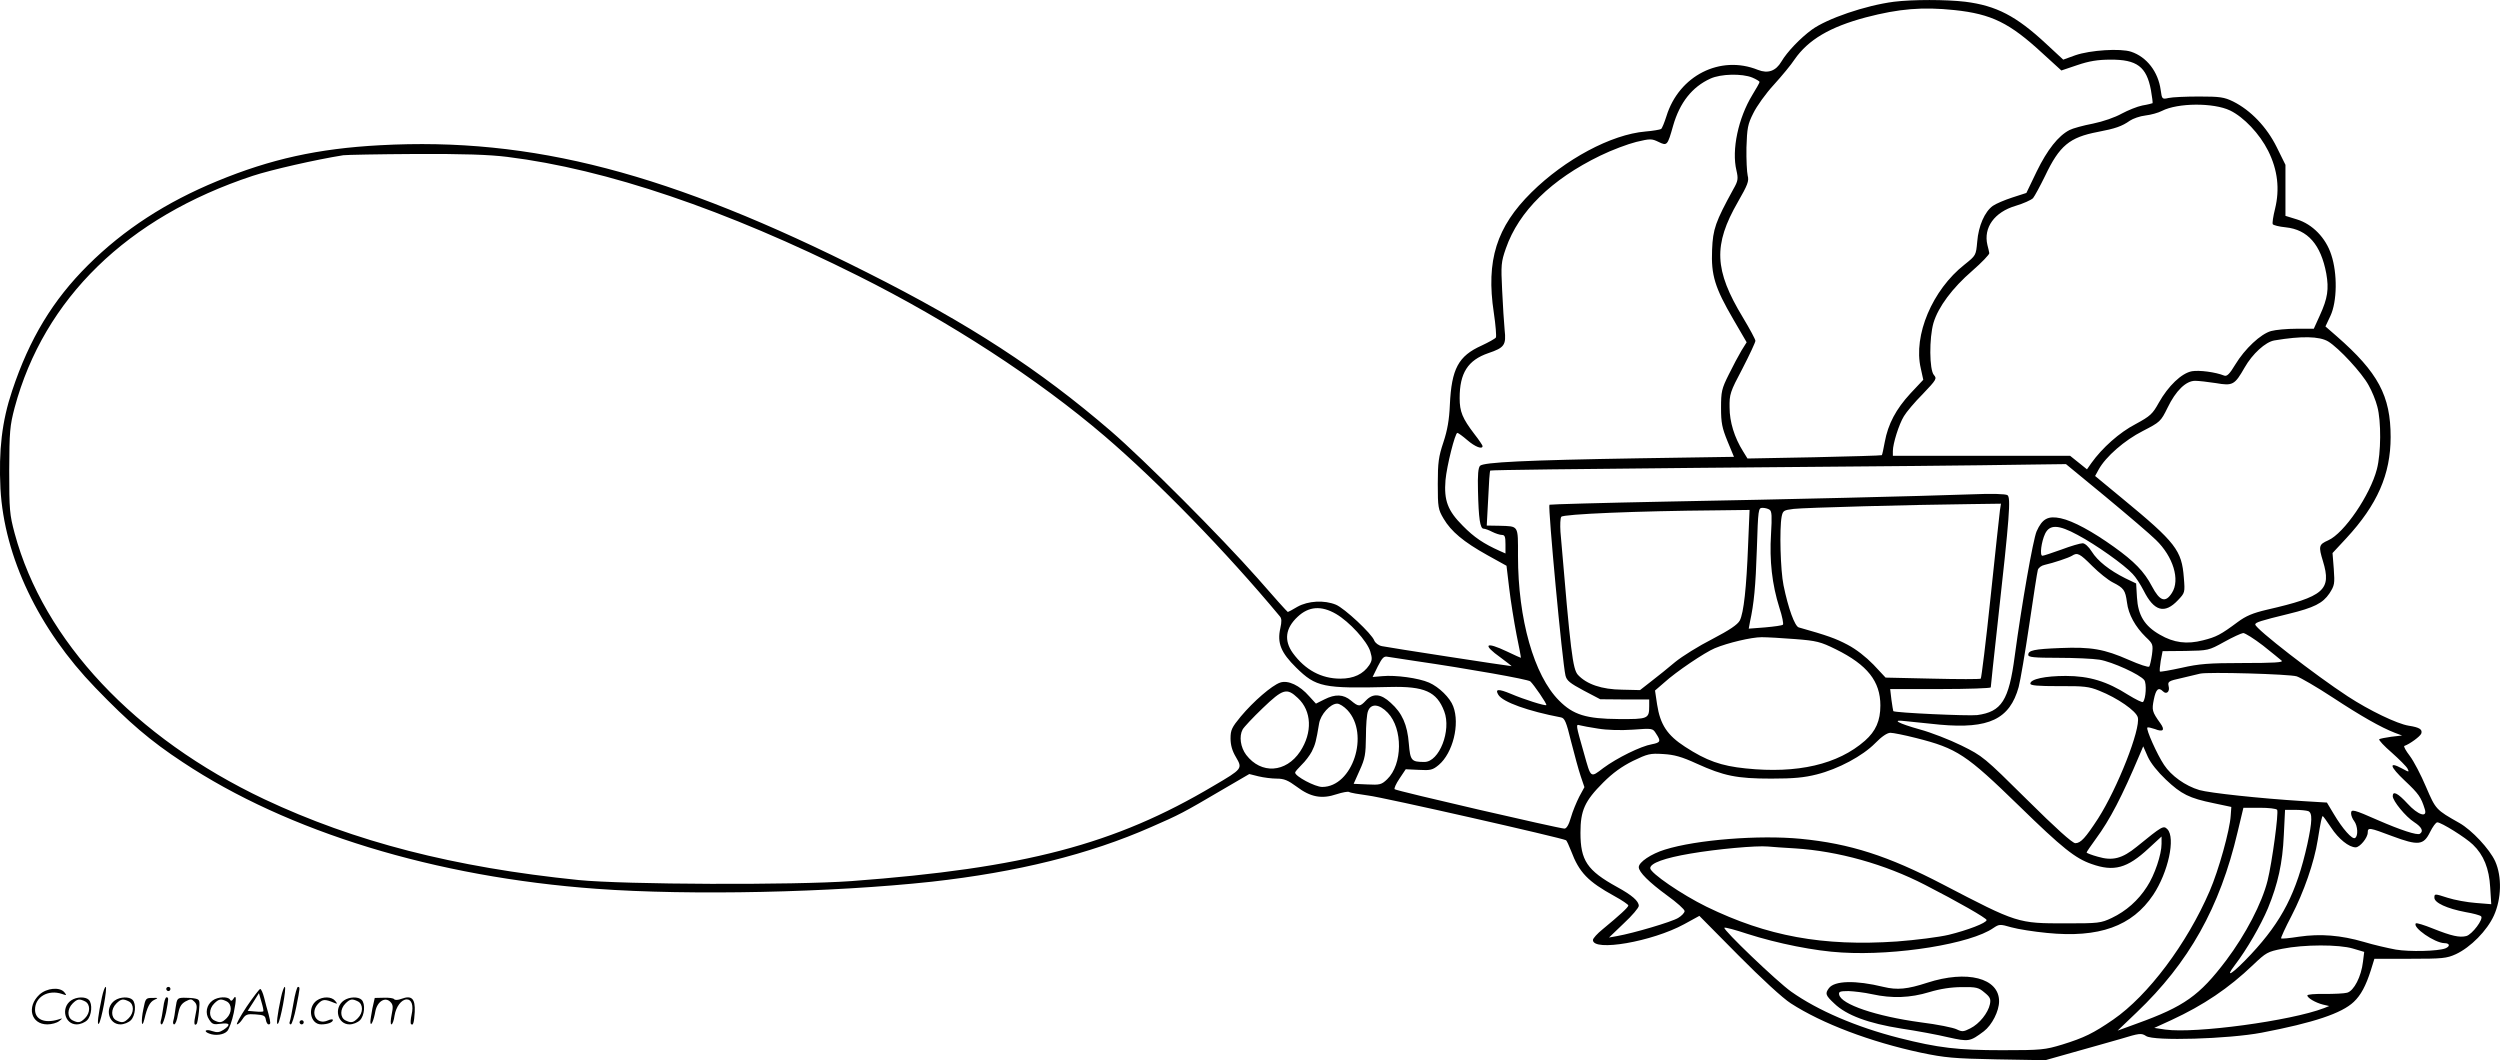
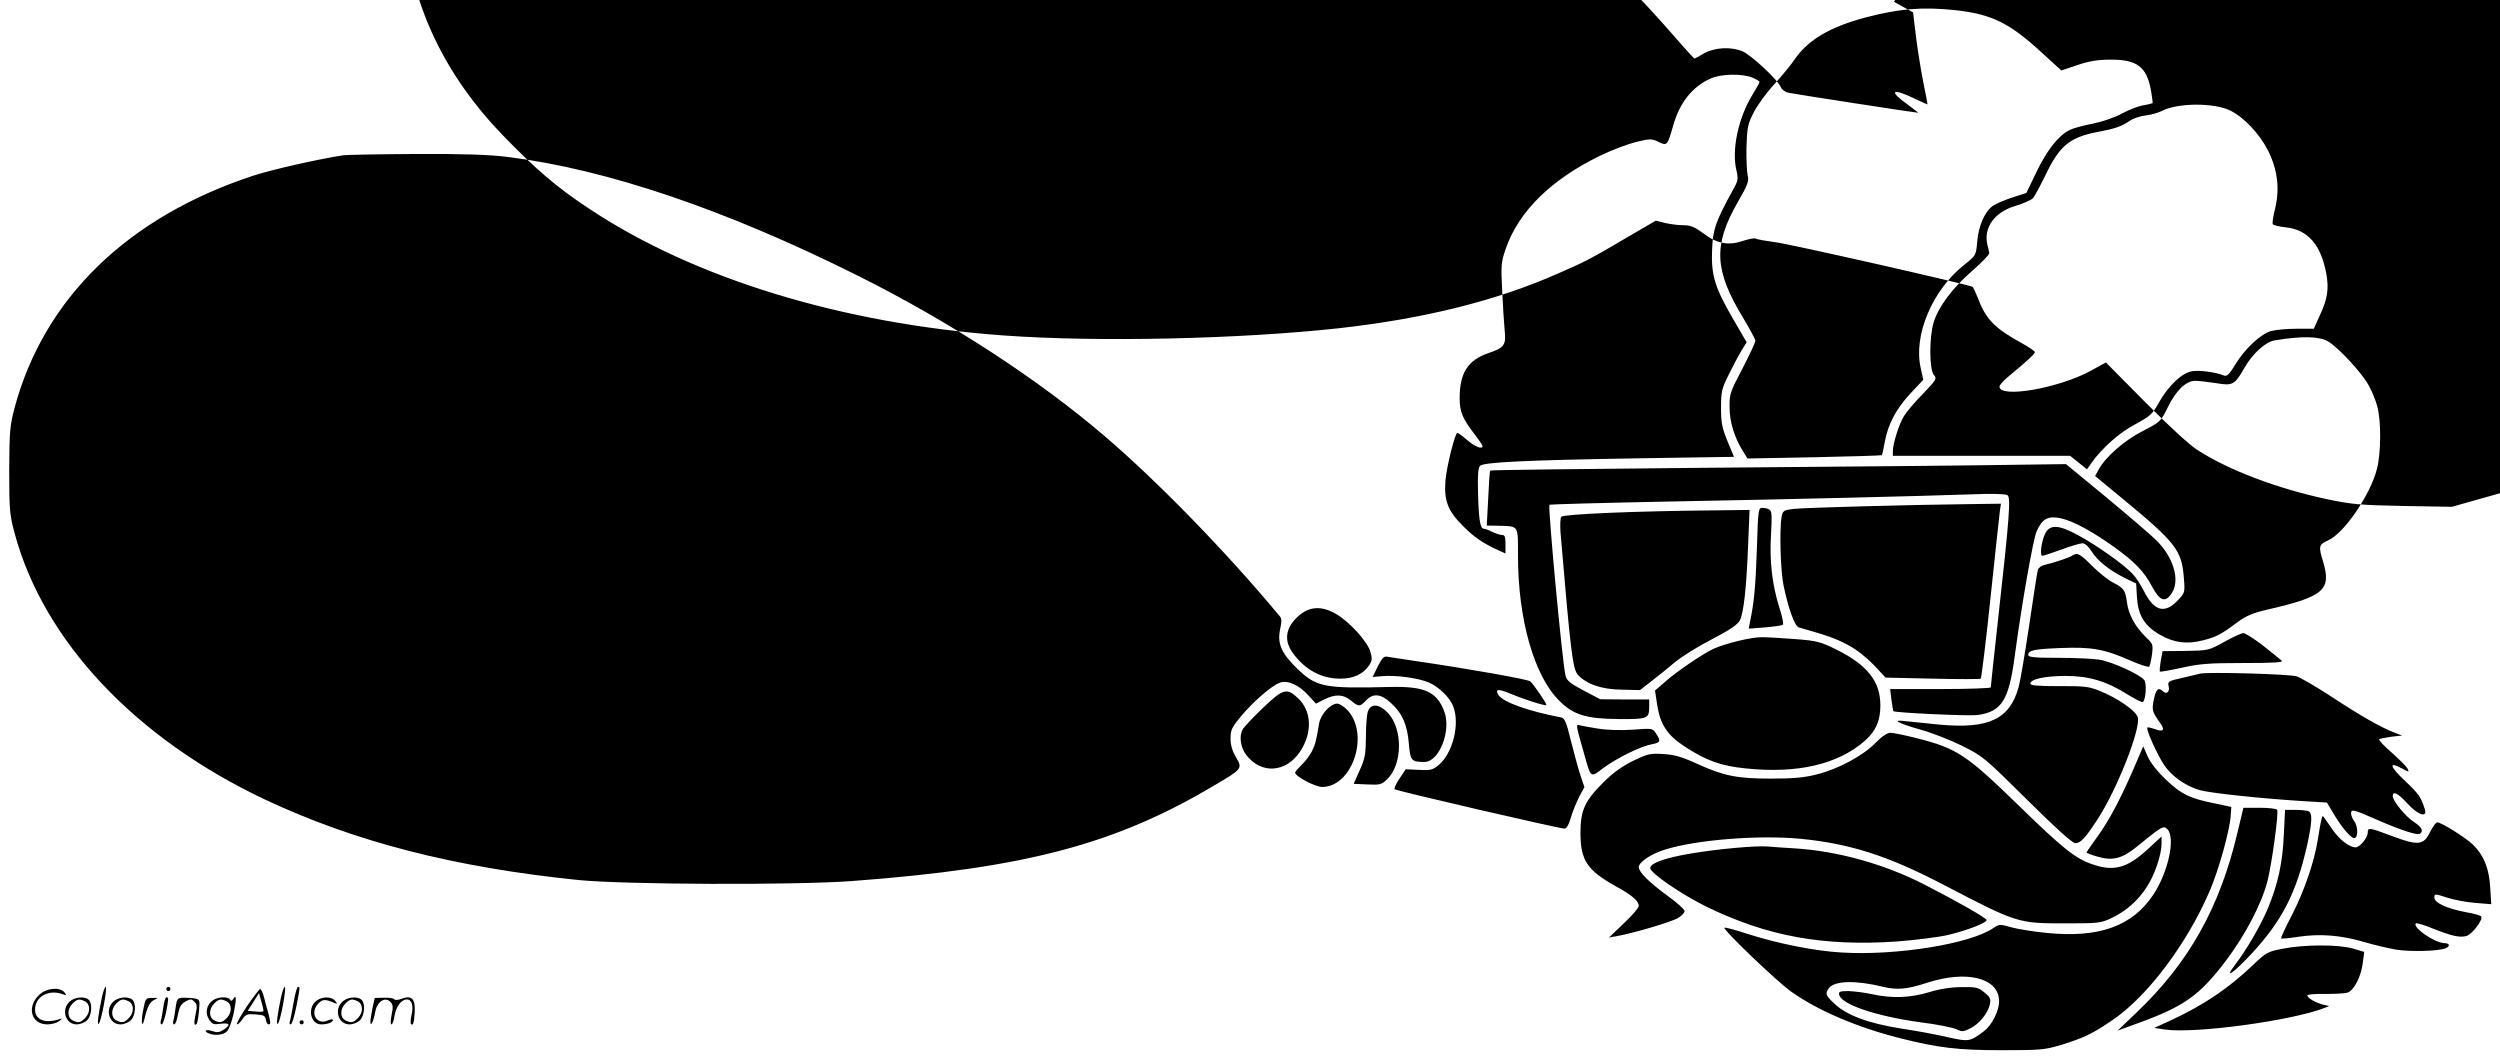
<svg xmlns="http://www.w3.org/2000/svg" version="1.0" viewBox="0 0 1200.328 509.055" preserveAspectRatio="xMidYMid meet">
  <g transform="translate(-0.174,508.841) scale(0.1,-0.1)" fill="#000000" stroke="none">
-     <path d="M9095 5080 c-138 -18 -321 -81 -394 -134 -56 -41 -119 -107 -146 -153 -27 -46 -65 -59 -113 -40 -181 73 -379 -28 -439 -222 -10 -31 -21 -59 -26 -62 -5 -3 -39 -9 -75 -12 -164 -14 -386 -133 -547 -292 -168 -166 -219 -327 -181 -578 9 -60 13 -113 10 -119 -4 -6 -35 -23 -69 -39 -111 -50 -144 -111 -152 -284 -3 -72 -12 -123 -31 -180 -23 -69 -27 -97 -27 -200 0 -113 2 -123 28 -167 36 -61 95 -111 210 -175 l92 -51 13 -109 c7 -59 23 -159 35 -221 13 -61 22 -112 21 -112 -1 0 -31 13 -66 30 -105 50 -121 35 -31 -29 31 -23 54 -41 52 -41 -11 0 -596 90 -622 96 -16 3 -32 15 -37 27 -12 33 -143 155 -184 172 -56 23 -133 19 -185 -10 -23 -14 -44 -25 -46 -25 -2 0 -68 73 -146 163 -177 200 -543 567 -704 706 -344 296 -679 514 -1170 761 -948 478 -1609 651 -2340 611 -296 -16 -523 -66 -780 -172 -245 -101 -448 -232 -621 -404 -168 -167 -281 -353 -364 -603 -49 -146 -65 -286 -56 -470 18 -327 183 -674 456 -956 161 -167 264 -255 419 -357 504 -335 1214 -552 1986 -608 452 -33 1130 -18 1610 34 411 46 756 131 1055 263 135 59 151 67 343 180 l127 74 44 -11 c25 -6 64 -11 88 -11 35 0 54 -8 96 -39 66 -50 120 -60 191 -36 28 9 55 14 60 11 5 -4 47 -11 91 -17 70 -8 933 -204 951 -215 3 -2 14 -25 24 -51 39 -104 81 -147 208 -217 37 -20 67 -41 67 -45 0 -9 -43 -48 -123 -114 -26 -21 -47 -44 -47 -52 0 -57 284 -8 438 76 l73 40 187 -189 c112 -113 213 -206 252 -231 150 -97 382 -185 625 -237 115 -24 157 -28 363 -32 l234 -4 131 37 c73 20 176 50 230 65 92 28 100 29 123 14 37 -25 396 -14 554 16 251 48 385 93 443 148 34 32 58 77 82 152 l17 55 172 0 c155 0 175 2 219 22 71 33 150 113 183 186 36 80 39 186 6 260 -27 59 -112 150 -172 184 -113 64 -113 64 -160 173 -24 57 -59 124 -78 149 -19 25 -31 46 -26 48 26 9 75 45 81 59 7 20 -8 30 -60 38 -56 9 -189 73 -293 141 -156 102 -444 325 -444 345 0 10 25 18 160 51 123 30 164 51 196 98 25 39 26 46 21 118 l-6 76 66 71 c149 161 213 307 213 486 0 198 -60 310 -259 484 l-54 47 24 51 c32 68 34 203 4 293 -26 81 -90 147 -165 170 l-55 17 0 122 0 123 -42 85 c-48 97 -125 177 -209 219 -43 21 -63 24 -164 24 -63 0 -129 -3 -146 -7 -31 -7 -32 -6 -38 38 -12 88 -67 159 -142 184 -51 17 -196 8 -268 -17 l-58 -21 -82 76 c-144 134 -239 183 -388 202 -93 11 -253 11 -343 0z m291 -40 c178 -19 264 -61 423 -208 l90 -82 77 26 c56 19 98 26 158 26 128 1 174 -34 195 -146 6 -33 9 -61 8 -63 -2 -1 -24 -7 -49 -11 -25 -5 -69 -23 -99 -39 -32 -18 -89 -38 -138 -48 -47 -9 -98 -23 -113 -31 -54 -28 -106 -94 -157 -198 l-50 -104 -68 -22 c-37 -12 -79 -30 -93 -40 -39 -28 -69 -96 -75 -172 -6 -66 -6 -66 -61 -110 -154 -121 -247 -340 -210 -498 l12 -55 -62 -66 c-69 -75 -107 -146 -123 -233 -6 -33 -12 -61 -14 -63 -2 -2 -148 -6 -325 -10 l-320 -6 -21 34 c-42 67 -65 142 -65 211 -1 63 2 74 62 187 34 66 62 126 62 133 0 7 -27 57 -60 112 -138 228 -143 348 -24 555 47 82 54 100 47 126 -4 17 -7 77 -6 135 3 93 6 112 33 165 16 33 60 95 99 137 38 42 83 96 99 121 66 95 170 156 342 202 161 42 272 51 426 35z m-971 -324 c19 -8 35 -18 35 -21 0 -4 -16 -32 -35 -63 -67 -110 -100 -263 -76 -362 9 -40 8 -50 -15 -90 -86 -157 -98 -191 -102 -291 -5 -122 13 -181 102 -334 l64 -110 -25 -40 c-13 -22 -41 -74 -61 -115 -34 -68 -37 -82 -37 -160 0 -72 5 -96 31 -160 l31 -75 -456 -7 c-548 -9 -746 -19 -763 -36 -9 -9 -12 -44 -10 -120 3 -133 10 -182 27 -182 7 0 26 -7 41 -15 16 -8 37 -15 47 -15 14 0 17 -9 17 -45 l0 -44 -27 12 c-78 35 -123 65 -178 121 -72 72 -91 121 -83 219 6 68 46 227 57 227 4 0 26 -16 48 -35 37 -32 73 -46 73 -28 0 3 -17 29 -39 57 -58 76 -71 108 -71 173 0 120 39 182 138 216 77 26 86 39 78 111 -3 34 -9 120 -12 191 -6 121 -5 135 18 201 62 178 218 331 453 445 55 27 133 56 173 66 67 16 74 16 107 0 41 -20 43 -18 70 78 32 111 91 186 179 226 50 23 152 25 201 5z m2294 -158 c66 -32 142 -112 183 -194 46 -92 56 -184 33 -278 -9 -36 -14 -69 -11 -74 3 -5 31 -12 62 -15 106 -11 169 -83 195 -222 13 -74 7 -118 -31 -201 l-29 -64 -83 0 c-46 0 -100 -5 -122 -11 -50 -14 -126 -85 -172 -161 -27 -45 -40 -58 -53 -53 -42 17 -120 27 -155 21 -50 -9 -114 -71 -159 -151 -30 -54 -40 -64 -112 -103 -77 -40 -160 -114 -212 -187 l-21 -30 -41 33 -40 32 -425 0 -426 0 0 23 c0 35 29 128 53 167 11 19 52 68 91 107 66 69 68 74 53 91 -22 25 -23 177 -2 250 23 77 91 168 186 250 46 40 83 79 82 85 -1 7 -5 24 -9 39 -20 84 34 158 135 188 37 11 75 28 84 37 8 10 34 58 58 107 69 145 117 185 253 211 84 16 116 27 154 54 15 10 48 22 75 25 26 3 62 13 79 22 76 39 248 40 327 2z m-8271 -223 c476 -59 1048 -253 1684 -571 440 -220 861 -494 1183 -769 257 -220 584 -556 841 -865 10 -11 10 -26 3 -58 -16 -71 3 -117 76 -189 96 -94 129 -101 450 -93 166 4 225 -22 261 -117 35 -92 -24 -243 -95 -243 -63 0 -68 6 -75 88 -7 91 -32 147 -87 196 -47 44 -85 47 -119 11 -29 -31 -35 -31 -72 0 -36 30 -75 32 -128 5 l-40 -20 -32 35 c-46 53 -102 79 -140 66 -40 -14 -128 -90 -189 -163 -43 -52 -49 -65 -49 -105 0 -32 8 -60 26 -90 32 -55 32 -56 -108 -138 -473 -281 -906 -395 -1738 -457 -276 -20 -1089 -17 -1310 5 -599 61 -1076 184 -1509 388 -621 294 -1060 761 -1199 1277 -24 90 -26 112 -26 302 1 188 3 213 26 301 141 524 541 914 1143 1113 88 29 303 78 435 99 14 2 169 5 345 6 233 1 354 -3 443 -14z m8742 -886 c52 -32 162 -151 194 -210 16 -28 35 -74 42 -103 19 -69 18 -224 -2 -300 -32 -124 -157 -308 -234 -342 -45 -20 -47 -28 -25 -100 42 -138 6 -170 -269 -233 -68 -16 -101 -30 -140 -59 -82 -61 -103 -72 -167 -88 -77 -20 -140 -12 -207 27 -74 42 -105 94 -110 179 l-4 67 -52 25 c-76 38 -133 83 -161 128 -15 24 -33 40 -44 40 -11 0 -56 -13 -101 -30 -45 -16 -86 -30 -92 -30 -14 0 -5 68 13 106 22 45 64 44 156 -6 87 -46 225 -144 264 -187 15 -15 38 -51 53 -80 50 -100 101 -114 165 -46 33 35 34 36 28 108 -10 131 -38 168 -294 379 l-132 109 17 31 c34 62 125 141 212 185 83 43 86 45 119 112 39 81 88 129 132 129 17 0 61 -5 100 -11 81 -14 90 -9 138 75 37 65 100 123 143 130 131 22 216 20 258 -5z m-1067 -747 c106 -88 214 -180 240 -206 83 -80 117 -192 77 -254 -31 -49 -58 -41 -96 31 -37 71 -85 120 -183 190 -102 73 -195 124 -255 137 -61 13 -89 -2 -116 -63 -17 -40 -71 -347 -105 -599 -28 -213 -63 -267 -180 -283 -43 -5 -395 11 -403 19 -1 2 -5 26 -9 55 l-6 51 242 0 c132 0 241 4 241 8 0 4 15 147 34 317 56 502 63 595 46 606 -9 6 -76 8 -170 4 -254 -9 -879 -24 -1470 -35 -305 -6 -556 -13 -559 -15 -8 -9 62 -758 77 -820 6 -25 22 -37 87 -72 l80 -42 118 -1 117 0 0 -32 c0 -61 -6 -63 -147 -62 -155 1 -218 20 -286 89 -120 120 -197 391 -197 694 0 150 5 142 -90 145 l-60 1 7 130 c3 72 7 132 10 134 2 3 448 8 991 13 965 8 1296 11 1615 16 l158 2 192 -158z m-509 -64 c-2 -18 -23 -206 -45 -418 -22 -212 -44 -387 -47 -390 -4 -3 -108 -3 -232 0 l-225 5 -58 62 c-37 38 -83 74 -125 96 -57 30 -96 44 -234 83 -19 6 -50 90 -73 202 -15 73 -20 272 -9 330 6 29 10 31 58 37 51 6 570 20 848 23 l147 2 -5 -32z m-1106 3 c11 -7 12 -31 7 -117 -8 -127 5 -242 40 -353 14 -42 21 -79 17 -82 -4 -4 -42 -9 -86 -13 l-78 -6 6 33 c19 87 27 168 33 350 6 191 7 197 27 197 12 0 27 -4 34 -9z m-103 -168 c-8 -207 -21 -327 -40 -364 -11 -20 -48 -45 -132 -89 -65 -33 -145 -83 -178 -110 -33 -28 -84 -69 -114 -92 l-55 -43 -86 2 c-98 1 -170 26 -212 71 -25 28 -35 106 -84 687 -2 33 -1 66 4 72 8 13 366 28 745 31 l159 2 -7 -167z m1652 -102 c32 -32 77 -68 99 -79 53 -27 60 -37 68 -96 7 -58 40 -117 90 -166 35 -33 36 -36 30 -85 -4 -27 -10 -53 -13 -57 -4 -5 -48 10 -98 32 -118 52 -181 63 -328 57 -128 -5 -155 -11 -155 -33 0 -11 27 -14 143 -14 78 0 168 -4 199 -9 61 -10 195 -71 215 -98 12 -16 8 -89 -6 -105 -3 -4 -35 12 -71 34 -102 65 -187 91 -300 91 -98 0 -170 -15 -170 -37 0 -9 36 -12 138 -12 119 1 144 -2 193 -22 88 -35 177 -97 185 -128 14 -56 -97 -339 -191 -486 -60 -92 -83 -118 -109 -118 -14 0 -94 72 -232 209 -207 205 -212 209 -315 260 -57 28 -147 63 -199 77 -107 30 -140 49 -70 40 25 -3 99 -10 166 -17 235 -21 335 26 378 181 8 30 31 165 51 300 20 135 38 253 41 262 3 10 17 21 32 24 44 10 116 34 132 44 26 17 37 11 97 -49z m-3631 -230 c65 -38 150 -131 165 -181 10 -33 9 -43 -5 -65 -29 -43 -74 -65 -139 -65 -91 0 -169 42 -228 123 -43 60 -36 119 23 174 53 50 113 55 184 14z m4451 -152 c43 -34 83 -67 90 -73 9 -8 -39 -11 -185 -11 -167 0 -212 -4 -296 -23 -55 -12 -101 -20 -104 -18 -2 3 0 26 4 51 l9 47 110 1 c109 2 111 2 185 43 41 23 83 42 92 43 9 0 52 -27 95 -60z m-2247 31 c104 -8 123 -13 196 -49 152 -75 214 -154 214 -270 0 -73 -22 -123 -74 -169 -130 -114 -324 -159 -573 -133 -118 12 -188 37 -291 104 -85 55 -119 106 -134 203 l-10 67 44 38 c57 52 195 145 243 165 62 26 176 53 225 53 25 0 97 -4 160 -9z m-1825 -105 c261 -38 541 -88 554 -98 16 -14 82 -110 77 -114 -5 -5 -107 27 -170 54 -60 25 -78 24 -60 -5 22 -35 143 -78 300 -108 18 -3 26 -21 49 -116 16 -62 36 -137 46 -166 l18 -53 -25 -46 c-13 -26 -32 -71 -40 -100 -10 -35 -21 -53 -31 -53 -24 0 -807 181 -815 189 -4 3 6 26 23 51 l30 45 63 -3 c56 -3 66 -1 96 24 67 57 102 195 69 281 -15 41 -68 93 -116 114 -50 22 -161 37 -224 31 l-47 -4 25 51 c21 41 29 50 47 46 11 -2 71 -11 131 -20z m4234 -74 c18 -6 96 -51 172 -101 137 -90 232 -144 299 -170 l35 -13 -52 -6 c-28 -4 -54 -9 -58 -12 -3 -4 24 -33 60 -64 36 -32 71 -67 76 -77 9 -18 8 -18 -27 1 -65 35 -59 10 14 -59 67 -63 78 -79 96 -137 14 -43 -33 -28 -83 27 -46 50 -71 63 -71 36 0 -23 62 -99 103 -125 37 -24 46 -44 27 -56 -13 -8 -92 18 -200 65 -118 52 -130 55 -130 33 0 -10 7 -27 15 -37 17 -23 20 -72 4 -81 -13 -9 -60 44 -102 115 l-33 55 -115 7 c-209 13 -448 39 -497 53 -68 20 -136 69 -170 121 -33 49 -88 172 -80 179 2 3 18 -1 36 -7 40 -16 50 -5 26 28 -40 56 -41 63 -31 114 10 49 22 61 44 39 17 -17 34 -1 27 25 -5 22 -1 25 63 39 37 9 77 18 88 21 37 9 430 -2 464 -13z m-4796 -104 c67 -62 71 -166 11 -257 -68 -102 -187 -110 -259 -16 -27 36 -35 89 -17 122 6 11 49 57 96 102 98 94 116 99 169 49z m238 -58 c108 -115 25 -369 -121 -369 -34 0 -130 51 -130 69 0 4 14 20 31 37 17 16 39 45 49 64 17 34 21 50 35 134 7 44 54 96 87 96 11 0 33 -14 49 -31z m194 -13 c73 -77 71 -248 -3 -319 -27 -26 -35 -28 -95 -25 l-66 3 29 65 c26 57 29 77 30 162 0 53 4 108 10 122 14 38 54 35 95 -8z m1010 -76 c42 -7 109 -9 166 -5 95 7 96 7 112 -19 24 -36 22 -43 -20 -51 -53 -9 -168 -66 -233 -114 -63 -48 -59 -51 -93 70 -40 140 -40 141 -20 135 10 -3 50 -10 88 -16z m1526 -45 c198 -50 241 -79 495 -326 208 -203 270 -252 348 -279 107 -38 171 -21 274 75 l62 57 0 -35 c0 -51 -33 -150 -70 -206 -42 -66 -100 -117 -169 -150 -53 -25 -64 -26 -221 -26 -231 0 -231 0 -590 187 -263 137 -446 196 -683 219 -199 19 -499 -4 -652 -52 -65 -20 -125 -60 -125 -84 0 -24 50 -73 136 -136 46 -33 84 -67 84 -75 0 -8 -14 -23 -31 -33 -31 -19 -214 -73 -293 -87 l-39 -7 71 68 c40 37 72 75 72 84 0 23 -32 51 -105 91 -143 79 -175 127 -175 260 0 107 20 152 109 241 46 46 89 77 143 104 71 34 82 37 145 33 53 -3 89 -13 161 -46 130 -59 192 -72 358 -72 108 0 159 5 218 20 104 26 221 89 281 150 31 32 58 50 73 50 13 0 68 -11 123 -25z m1200 -200 c74 -70 112 -89 229 -113 l85 -18 -3 -42 c-4 -69 -58 -263 -101 -362 -109 -253 -296 -502 -463 -617 -96 -66 -139 -87 -245 -120 -83 -25 -99 -27 -288 -27 -213 0 -307 11 -496 59 -204 52 -390 132 -517 222 -68 48 -330 299 -321 307 3 3 52 -10 109 -29 147 -47 326 -83 455 -90 262 -16 620 42 728 118 27 18 31 19 86 3 32 -9 109 -21 171 -27 250 -25 409 32 510 183 72 108 108 274 68 315 -19 19 -24 16 -147 -84 -70 -57 -116 -69 -187 -48 -30 8 -54 18 -54 20 0 3 20 32 44 65 68 92 126 204 211 405 l17 40 22 -50 c14 -31 48 -73 87 -110z m534 -145 c8 -13 -24 -251 -46 -340 -27 -108 -105 -258 -199 -383 -128 -169 -201 -221 -428 -303 l-93 -34 91 87 c251 239 400 504 485 866 l28 117 78 0 c43 0 80 -4 84 -10z m149 -6 c21 -8 20 -48 -4 -159 -52 -233 -121 -368 -270 -528 -88 -94 -132 -123 -77 -51 56 73 123 189 158 272 48 117 70 216 76 350 l6 122 48 0 c26 0 54 -3 63 -6z m110 -79 c36 -55 86 -95 118 -95 20 0 58 46 58 71 0 26 8 24 117 -17 126 -47 151 -44 182 19 13 26 28 47 35 47 19 0 136 -73 171 -107 52 -50 78 -115 83 -206 l5 -80 -74 6 c-41 3 -102 14 -136 25 -62 20 -63 20 -63 0 0 -24 60 -52 150 -69 36 -6 69 -15 74 -20 14 -12 -43 -88 -71 -95 -32 -8 -70 0 -160 36 -42 17 -78 28 -82 25 -18 -19 90 -94 137 -95 26 0 29 -15 5 -25 -36 -14 -172 -17 -238 -6 -38 7 -108 23 -154 37 -110 32 -208 40 -311 25 -45 -7 -84 -11 -86 -8 -2 2 20 51 50 108 59 114 109 257 126 365 14 88 20 114 24 114 2 0 20 -25 40 -55z m-2574 -100 c207 -13 432 -76 624 -175 158 -81 296 -160 296 -169 0 -14 -92 -49 -182 -71 -46 -11 -157 -25 -249 -32 -356 -24 -622 25 -914 167 -120 59 -270 162 -270 185 0 24 69 49 193 70 128 22 316 39 372 34 19 -2 78 -6 130 -9z m2679 -481 l54 -16 -6 -48 c-8 -70 -43 -139 -76 -148 -14 -4 -63 -6 -108 -6 -46 1 -83 -2 -83 -7 0 -12 39 -35 75 -44 l30 -7 -25 -10 c-159 -61 -617 -123 -762 -103 l-53 8 83 38 c153 71 274 152 392 265 62 59 69 63 140 77 104 21 272 21 339 1z M9255 370 c-95 -31 -144 -36 -210 -20 -135 33 -235 30 -262 -6 -19 -26 -17 -34 26 -74 58 -56 163 -95 321 -120 74 -11 176 -30 226 -42 99 -22 104 -21 171 29 39 30 73 97 73 144 0 112 -154 151 -345 89z m275 -47 c27 -22 31 -31 26 -56 -9 -42 -50 -94 -94 -116 -33 -17 -40 -17 -65 -5 -15 8 -93 24 -174 34 -213 29 -382 86 -391 133 -3 14 4 17 45 17 26 -1 77 -7 113 -15 96 -21 183 -18 275 10 53 16 106 24 157 24 69 1 80 -2 108 -26z M491 300 c-18 -85 -24 -135 -15 -127 12 11 43 177 33 177 -4 0 -12 -22 -18 -50z M800 340 c0 -5 5 -10 10 -10 6 0 10 5 10 10 0 6 -4 10 -10 10 -5 0 -10 -4 -10 -10z M1351 300 c-18 -85 -24 -135 -15 -127 12 11 43 177 33 177 -4 0 -12 -22 -18 -50z M1411 273 c-7 -42 -15 -82 -18 -90 -3 -7 -1 -13 5 -13 5 0 17 37 26 83 19 95 19 97 8 97 -4 0 -14 -34 -21 -77z M191 313 c-63 -59 -40 -143 38 -143 20 0 46 7 57 16 18 14 18 15 -6 7 -64 -19 -110 0 -110 48 0 61 63 98 130 75 22 -8 23 -7 11 8 -22 27 -85 21 -120 -11z M1186 255 c-31 -47 -52 -85 -46 -85 5 0 17 11 26 25 15 23 23 26 63 23 39 -3 46 -6 49 -25 2 -13 8 -23 13 -23 11 0 11 6 0 50 -6 19 -15 54 -21 78 -6 23 -14 42 -19 42 -4 0 -33 -38 -65 -85z m80 -22 c-2 -3 -20 -3 -40 -1 l-35 3 27 42 27 43 12 -42 c7 -23 11 -43 9 -45z M343 285 c-50 -35 -31 -115 27 -115 17 0 39 9 50 20 22 22 27 79 8 98 -16 16 -59 15 -85 -3z m68 -5 c25 -14 25 -54 -1 -80 -23 -23 -33 -24 -61 -10 -25 14 -25 54 1 80 23 23 33 24 61 10z M553 285 c-50 -35 -31 -115 27 -115 17 0 39 9 50 20 22 22 27 79 8 98 -16 16 -59 15 -85 -3z m68 -5 c25 -14 25 -54 -1 -80 -23 -23 -33 -24 -61 -10 -25 14 -25 54 1 80 23 23 33 24 61 10z M690 243 c-12 -56 -8 -100 5 -48 13 57 26 83 48 93 20 9 19 10 -10 9 -31 0 -33 -2 -43 -54z M786 253 c-4 -27 -9 -56 -12 -65 -3 -10 -1 -18 4 -18 5 0 14 26 21 57 13 68 13 73 2 73 -5 0 -12 -21 -15 -47z M845 251 c-3 -25 -8 -54 -11 -63 -3 -10 -1 -18 4 -18 6 0 14 21 18 47 7 36 15 51 36 63 25 13 29 13 43 -1 13 -13 14 -24 6 -60 -9 -41 -8 -59 5 -47 3 3 8 31 11 61 5 53 4 56 -18 61 -13 3 -38 4 -56 4 -29 -1 -32 -4 -38 -47z M1023 285 c-30 -21 -38 -62 -17 -92 14 -22 21 -25 55 -20 45 6 50 -5 14 -29 -20 -13 -31 -14 -55 -6 -30 11 -44 -1 -14 -12 30 -12 71 -6 87 12 9 10 23 49 31 87 14 68 13 93 -3 66 -6 -9 -11 -10 -15 -2 -10 16 -58 14 -83 -4z m68 -5 c25 -14 25 -54 -1 -80 -23 -23 -33 -24 -61 -10 -25 14 -25 54 1 80 23 23 33 24 61 10z M1523 285 c-47 -33 -32 -115 21 -115 31 0 56 10 56 21 0 5 -11 4 -24 -2 -55 -25 -89 38 -45 82 20 20 31 21 74 3 18 -7 18 -6 6 9 -17 21 -59 22 -88 2z M1653 285 c-50 -35 -31 -115 27 -115 17 0 39 9 50 20 22 22 27 79 8 98 -16 16 -59 15 -85 -3z m68 -5 c25 -14 25 -54 -1 -80 -23 -23 -33 -24 -61 -10 -25 14 -25 54 1 80 23 23 33 24 61 10z M1790 248 c-5 -27 -10 -57 -10 -66 1 -27 16 5 24 51 9 47 47 71 72 45 13 -13 14 -24 6 -62 -5 -25 -6 -46 -1 -46 5 0 12 19 15 42 7 43 33 78 59 78 23 0 33 -29 23 -73 -5 -22 -6 -42 -3 -45 10 -11 15 6 18 58 3 64 -15 81 -63 63 -18 -7 -32 -7 -36 -2 -3 5 -25 8 -49 7 l-44 -1 -11 -49z M1440 180 c0 -5 5 -10 10 -10 6 0 10 5 10 10 0 6 -4 10 -10 10 -5 0 -10 -4 -10 -10z" />
+     <path d="M9095 5080 l92 -51 13 -109 c7 -59 23 -159 35 -221 13 -61 22 -112 21 -112 -1 0 -31 13 -66 30 -105 50 -121 35 -31 -29 31 -23 54 -41 52 -41 -11 0 -596 90 -622 96 -16 3 -32 15 -37 27 -12 33 -143 155 -184 172 -56 23 -133 19 -185 -10 -23 -14 -44 -25 -46 -25 -2 0 -68 73 -146 163 -177 200 -543 567 -704 706 -344 296 -679 514 -1170 761 -948 478 -1609 651 -2340 611 -296 -16 -523 -66 -780 -172 -245 -101 -448 -232 -621 -404 -168 -167 -281 -353 -364 -603 -49 -146 -65 -286 -56 -470 18 -327 183 -674 456 -956 161 -167 264 -255 419 -357 504 -335 1214 -552 1986 -608 452 -33 1130 -18 1610 34 411 46 756 131 1055 263 135 59 151 67 343 180 l127 74 44 -11 c25 -6 64 -11 88 -11 35 0 54 -8 96 -39 66 -50 120 -60 191 -36 28 9 55 14 60 11 5 -4 47 -11 91 -17 70 -8 933 -204 951 -215 3 -2 14 -25 24 -51 39 -104 81 -147 208 -217 37 -20 67 -41 67 -45 0 -9 -43 -48 -123 -114 -26 -21 -47 -44 -47 -52 0 -57 284 -8 438 76 l73 40 187 -189 c112 -113 213 -206 252 -231 150 -97 382 -185 625 -237 115 -24 157 -28 363 -32 l234 -4 131 37 c73 20 176 50 230 65 92 28 100 29 123 14 37 -25 396 -14 554 16 251 48 385 93 443 148 34 32 58 77 82 152 l17 55 172 0 c155 0 175 2 219 22 71 33 150 113 183 186 36 80 39 186 6 260 -27 59 -112 150 -172 184 -113 64 -113 64 -160 173 -24 57 -59 124 -78 149 -19 25 -31 46 -26 48 26 9 75 45 81 59 7 20 -8 30 -60 38 -56 9 -189 73 -293 141 -156 102 -444 325 -444 345 0 10 25 18 160 51 123 30 164 51 196 98 25 39 26 46 21 118 l-6 76 66 71 c149 161 213 307 213 486 0 198 -60 310 -259 484 l-54 47 24 51 c32 68 34 203 4 293 -26 81 -90 147 -165 170 l-55 17 0 122 0 123 -42 85 c-48 97 -125 177 -209 219 -43 21 -63 24 -164 24 -63 0 -129 -3 -146 -7 -31 -7 -32 -6 -38 38 -12 88 -67 159 -142 184 -51 17 -196 8 -268 -17 l-58 -21 -82 76 c-144 134 -239 183 -388 202 -93 11 -253 11 -343 0z m291 -40 c178 -19 264 -61 423 -208 l90 -82 77 26 c56 19 98 26 158 26 128 1 174 -34 195 -146 6 -33 9 -61 8 -63 -2 -1 -24 -7 -49 -11 -25 -5 -69 -23 -99 -39 -32 -18 -89 -38 -138 -48 -47 -9 -98 -23 -113 -31 -54 -28 -106 -94 -157 -198 l-50 -104 -68 -22 c-37 -12 -79 -30 -93 -40 -39 -28 -69 -96 -75 -172 -6 -66 -6 -66 -61 -110 -154 -121 -247 -340 -210 -498 l12 -55 -62 -66 c-69 -75 -107 -146 -123 -233 -6 -33 -12 -61 -14 -63 -2 -2 -148 -6 -325 -10 l-320 -6 -21 34 c-42 67 -65 142 -65 211 -1 63 2 74 62 187 34 66 62 126 62 133 0 7 -27 57 -60 112 -138 228 -143 348 -24 555 47 82 54 100 47 126 -4 17 -7 77 -6 135 3 93 6 112 33 165 16 33 60 95 99 137 38 42 83 96 99 121 66 95 170 156 342 202 161 42 272 51 426 35z m-971 -324 c19 -8 35 -18 35 -21 0 -4 -16 -32 -35 -63 -67 -110 -100 -263 -76 -362 9 -40 8 -50 -15 -90 -86 -157 -98 -191 -102 -291 -5 -122 13 -181 102 -334 l64 -110 -25 -40 c-13 -22 -41 -74 -61 -115 -34 -68 -37 -82 -37 -160 0 -72 5 -96 31 -160 l31 -75 -456 -7 c-548 -9 -746 -19 -763 -36 -9 -9 -12 -44 -10 -120 3 -133 10 -182 27 -182 7 0 26 -7 41 -15 16 -8 37 -15 47 -15 14 0 17 -9 17 -45 l0 -44 -27 12 c-78 35 -123 65 -178 121 -72 72 -91 121 -83 219 6 68 46 227 57 227 4 0 26 -16 48 -35 37 -32 73 -46 73 -28 0 3 -17 29 -39 57 -58 76 -71 108 -71 173 0 120 39 182 138 216 77 26 86 39 78 111 -3 34 -9 120 -12 191 -6 121 -5 135 18 201 62 178 218 331 453 445 55 27 133 56 173 66 67 16 74 16 107 0 41 -20 43 -18 70 78 32 111 91 186 179 226 50 23 152 25 201 5z m2294 -158 c66 -32 142 -112 183 -194 46 -92 56 -184 33 -278 -9 -36 -14 -69 -11 -74 3 -5 31 -12 62 -15 106 -11 169 -83 195 -222 13 -74 7 -118 -31 -201 l-29 -64 -83 0 c-46 0 -100 -5 -122 -11 -50 -14 -126 -85 -172 -161 -27 -45 -40 -58 -53 -53 -42 17 -120 27 -155 21 -50 -9 -114 -71 -159 -151 -30 -54 -40 -64 -112 -103 -77 -40 -160 -114 -212 -187 l-21 -30 -41 33 -40 32 -425 0 -426 0 0 23 c0 35 29 128 53 167 11 19 52 68 91 107 66 69 68 74 53 91 -22 25 -23 177 -2 250 23 77 91 168 186 250 46 40 83 79 82 85 -1 7 -5 24 -9 39 -20 84 34 158 135 188 37 11 75 28 84 37 8 10 34 58 58 107 69 145 117 185 253 211 84 16 116 27 154 54 15 10 48 22 75 25 26 3 62 13 79 22 76 39 248 40 327 2z m-8271 -223 c476 -59 1048 -253 1684 -571 440 -220 861 -494 1183 -769 257 -220 584 -556 841 -865 10 -11 10 -26 3 -58 -16 -71 3 -117 76 -189 96 -94 129 -101 450 -93 166 4 225 -22 261 -117 35 -92 -24 -243 -95 -243 -63 0 -68 6 -75 88 -7 91 -32 147 -87 196 -47 44 -85 47 -119 11 -29 -31 -35 -31 -72 0 -36 30 -75 32 -128 5 l-40 -20 -32 35 c-46 53 -102 79 -140 66 -40 -14 -128 -90 -189 -163 -43 -52 -49 -65 -49 -105 0 -32 8 -60 26 -90 32 -55 32 -56 -108 -138 -473 -281 -906 -395 -1738 -457 -276 -20 -1089 -17 -1310 5 -599 61 -1076 184 -1509 388 -621 294 -1060 761 -1199 1277 -24 90 -26 112 -26 302 1 188 3 213 26 301 141 524 541 914 1143 1113 88 29 303 78 435 99 14 2 169 5 345 6 233 1 354 -3 443 -14z m8742 -886 c52 -32 162 -151 194 -210 16 -28 35 -74 42 -103 19 -69 18 -224 -2 -300 -32 -124 -157 -308 -234 -342 -45 -20 -47 -28 -25 -100 42 -138 6 -170 -269 -233 -68 -16 -101 -30 -140 -59 -82 -61 -103 -72 -167 -88 -77 -20 -140 -12 -207 27 -74 42 -105 94 -110 179 l-4 67 -52 25 c-76 38 -133 83 -161 128 -15 24 -33 40 -44 40 -11 0 -56 -13 -101 -30 -45 -16 -86 -30 -92 -30 -14 0 -5 68 13 106 22 45 64 44 156 -6 87 -46 225 -144 264 -187 15 -15 38 -51 53 -80 50 -100 101 -114 165 -46 33 35 34 36 28 108 -10 131 -38 168 -294 379 l-132 109 17 31 c34 62 125 141 212 185 83 43 86 45 119 112 39 81 88 129 132 129 17 0 61 -5 100 -11 81 -14 90 -9 138 75 37 65 100 123 143 130 131 22 216 20 258 -5z m-1067 -747 c106 -88 214 -180 240 -206 83 -80 117 -192 77 -254 -31 -49 -58 -41 -96 31 -37 71 -85 120 -183 190 -102 73 -195 124 -255 137 -61 13 -89 -2 -116 -63 -17 -40 -71 -347 -105 -599 -28 -213 -63 -267 -180 -283 -43 -5 -395 11 -403 19 -1 2 -5 26 -9 55 l-6 51 242 0 c132 0 241 4 241 8 0 4 15 147 34 317 56 502 63 595 46 606 -9 6 -76 8 -170 4 -254 -9 -879 -24 -1470 -35 -305 -6 -556 -13 -559 -15 -8 -9 62 -758 77 -820 6 -25 22 -37 87 -72 l80 -42 118 -1 117 0 0 -32 c0 -61 -6 -63 -147 -62 -155 1 -218 20 -286 89 -120 120 -197 391 -197 694 0 150 5 142 -90 145 l-60 1 7 130 c3 72 7 132 10 134 2 3 448 8 991 13 965 8 1296 11 1615 16 l158 2 192 -158z m-509 -64 c-2 -18 -23 -206 -45 -418 -22 -212 -44 -387 -47 -390 -4 -3 -108 -3 -232 0 l-225 5 -58 62 c-37 38 -83 74 -125 96 -57 30 -96 44 -234 83 -19 6 -50 90 -73 202 -15 73 -20 272 -9 330 6 29 10 31 58 37 51 6 570 20 848 23 l147 2 -5 -32z m-1106 3 c11 -7 12 -31 7 -117 -8 -127 5 -242 40 -353 14 -42 21 -79 17 -82 -4 -4 -42 -9 -86 -13 l-78 -6 6 33 c19 87 27 168 33 350 6 191 7 197 27 197 12 0 27 -4 34 -9z m-103 -168 c-8 -207 -21 -327 -40 -364 -11 -20 -48 -45 -132 -89 -65 -33 -145 -83 -178 -110 -33 -28 -84 -69 -114 -92 l-55 -43 -86 2 c-98 1 -170 26 -212 71 -25 28 -35 106 -84 687 -2 33 -1 66 4 72 8 13 366 28 745 31 l159 2 -7 -167z m1652 -102 c32 -32 77 -68 99 -79 53 -27 60 -37 68 -96 7 -58 40 -117 90 -166 35 -33 36 -36 30 -85 -4 -27 -10 -53 -13 -57 -4 -5 -48 10 -98 32 -118 52 -181 63 -328 57 -128 -5 -155 -11 -155 -33 0 -11 27 -14 143 -14 78 0 168 -4 199 -9 61 -10 195 -71 215 -98 12 -16 8 -89 -6 -105 -3 -4 -35 12 -71 34 -102 65 -187 91 -300 91 -98 0 -170 -15 -170 -37 0 -9 36 -12 138 -12 119 1 144 -2 193 -22 88 -35 177 -97 185 -128 14 -56 -97 -339 -191 -486 -60 -92 -83 -118 -109 -118 -14 0 -94 72 -232 209 -207 205 -212 209 -315 260 -57 28 -147 63 -199 77 -107 30 -140 49 -70 40 25 -3 99 -10 166 -17 235 -21 335 26 378 181 8 30 31 165 51 300 20 135 38 253 41 262 3 10 17 21 32 24 44 10 116 34 132 44 26 17 37 11 97 -49z m-3631 -230 c65 -38 150 -131 165 -181 10 -33 9 -43 -5 -65 -29 -43 -74 -65 -139 -65 -91 0 -169 42 -228 123 -43 60 -36 119 23 174 53 50 113 55 184 14z m4451 -152 c43 -34 83 -67 90 -73 9 -8 -39 -11 -185 -11 -167 0 -212 -4 -296 -23 -55 -12 -101 -20 -104 -18 -2 3 0 26 4 51 l9 47 110 1 c109 2 111 2 185 43 41 23 83 42 92 43 9 0 52 -27 95 -60z m-2247 31 c104 -8 123 -13 196 -49 152 -75 214 -154 214 -270 0 -73 -22 -123 -74 -169 -130 -114 -324 -159 -573 -133 -118 12 -188 37 -291 104 -85 55 -119 106 -134 203 l-10 67 44 38 c57 52 195 145 243 165 62 26 176 53 225 53 25 0 97 -4 160 -9z m-1825 -105 c261 -38 541 -88 554 -98 16 -14 82 -110 77 -114 -5 -5 -107 27 -170 54 -60 25 -78 24 -60 -5 22 -35 143 -78 300 -108 18 -3 26 -21 49 -116 16 -62 36 -137 46 -166 l18 -53 -25 -46 c-13 -26 -32 -71 -40 -100 -10 -35 -21 -53 -31 -53 -24 0 -807 181 -815 189 -4 3 6 26 23 51 l30 45 63 -3 c56 -3 66 -1 96 24 67 57 102 195 69 281 -15 41 -68 93 -116 114 -50 22 -161 37 -224 31 l-47 -4 25 51 c21 41 29 50 47 46 11 -2 71 -11 131 -20z m4234 -74 c18 -6 96 -51 172 -101 137 -90 232 -144 299 -170 l35 -13 -52 -6 c-28 -4 -54 -9 -58 -12 -3 -4 24 -33 60 -64 36 -32 71 -67 76 -77 9 -18 8 -18 -27 1 -65 35 -59 10 14 -59 67 -63 78 -79 96 -137 14 -43 -33 -28 -83 27 -46 50 -71 63 -71 36 0 -23 62 -99 103 -125 37 -24 46 -44 27 -56 -13 -8 -92 18 -200 65 -118 52 -130 55 -130 33 0 -10 7 -27 15 -37 17 -23 20 -72 4 -81 -13 -9 -60 44 -102 115 l-33 55 -115 7 c-209 13 -448 39 -497 53 -68 20 -136 69 -170 121 -33 49 -88 172 -80 179 2 3 18 -1 36 -7 40 -16 50 -5 26 28 -40 56 -41 63 -31 114 10 49 22 61 44 39 17 -17 34 -1 27 25 -5 22 -1 25 63 39 37 9 77 18 88 21 37 9 430 -2 464 -13z m-4796 -104 c67 -62 71 -166 11 -257 -68 -102 -187 -110 -259 -16 -27 36 -35 89 -17 122 6 11 49 57 96 102 98 94 116 99 169 49z m238 -58 c108 -115 25 -369 -121 -369 -34 0 -130 51 -130 69 0 4 14 20 31 37 17 16 39 45 49 64 17 34 21 50 35 134 7 44 54 96 87 96 11 0 33 -14 49 -31z m194 -13 c73 -77 71 -248 -3 -319 -27 -26 -35 -28 -95 -25 l-66 3 29 65 c26 57 29 77 30 162 0 53 4 108 10 122 14 38 54 35 95 -8z m1010 -76 c42 -7 109 -9 166 -5 95 7 96 7 112 -19 24 -36 22 -43 -20 -51 -53 -9 -168 -66 -233 -114 -63 -48 -59 -51 -93 70 -40 140 -40 141 -20 135 10 -3 50 -10 88 -16z m1526 -45 c198 -50 241 -79 495 -326 208 -203 270 -252 348 -279 107 -38 171 -21 274 75 l62 57 0 -35 c0 -51 -33 -150 -70 -206 -42 -66 -100 -117 -169 -150 -53 -25 -64 -26 -221 -26 -231 0 -231 0 -590 187 -263 137 -446 196 -683 219 -199 19 -499 -4 -652 -52 -65 -20 -125 -60 -125 -84 0 -24 50 -73 136 -136 46 -33 84 -67 84 -75 0 -8 -14 -23 -31 -33 -31 -19 -214 -73 -293 -87 l-39 -7 71 68 c40 37 72 75 72 84 0 23 -32 51 -105 91 -143 79 -175 127 -175 260 0 107 20 152 109 241 46 46 89 77 143 104 71 34 82 37 145 33 53 -3 89 -13 161 -46 130 -59 192 -72 358 -72 108 0 159 5 218 20 104 26 221 89 281 150 31 32 58 50 73 50 13 0 68 -11 123 -25z m1200 -200 c74 -70 112 -89 229 -113 l85 -18 -3 -42 c-4 -69 -58 -263 -101 -362 -109 -253 -296 -502 -463 -617 -96 -66 -139 -87 -245 -120 -83 -25 -99 -27 -288 -27 -213 0 -307 11 -496 59 -204 52 -390 132 -517 222 -68 48 -330 299 -321 307 3 3 52 -10 109 -29 147 -47 326 -83 455 -90 262 -16 620 42 728 118 27 18 31 19 86 3 32 -9 109 -21 171 -27 250 -25 409 32 510 183 72 108 108 274 68 315 -19 19 -24 16 -147 -84 -70 -57 -116 -69 -187 -48 -30 8 -54 18 -54 20 0 3 20 32 44 65 68 92 126 204 211 405 l17 40 22 -50 c14 -31 48 -73 87 -110z m534 -145 c8 -13 -24 -251 -46 -340 -27 -108 -105 -258 -199 -383 -128 -169 -201 -221 -428 -303 l-93 -34 91 87 c251 239 400 504 485 866 l28 117 78 0 c43 0 80 -4 84 -10z m149 -6 c21 -8 20 -48 -4 -159 -52 -233 -121 -368 -270 -528 -88 -94 -132 -123 -77 -51 56 73 123 189 158 272 48 117 70 216 76 350 l6 122 48 0 c26 0 54 -3 63 -6z m110 -79 c36 -55 86 -95 118 -95 20 0 58 46 58 71 0 26 8 24 117 -17 126 -47 151 -44 182 19 13 26 28 47 35 47 19 0 136 -73 171 -107 52 -50 78 -115 83 -206 l5 -80 -74 6 c-41 3 -102 14 -136 25 -62 20 -63 20 -63 0 0 -24 60 -52 150 -69 36 -6 69 -15 74 -20 14 -12 -43 -88 -71 -95 -32 -8 -70 0 -160 36 -42 17 -78 28 -82 25 -18 -19 90 -94 137 -95 26 0 29 -15 5 -25 -36 -14 -172 -17 -238 -6 -38 7 -108 23 -154 37 -110 32 -208 40 -311 25 -45 -7 -84 -11 -86 -8 -2 2 20 51 50 108 59 114 109 257 126 365 14 88 20 114 24 114 2 0 20 -25 40 -55z m-2574 -100 c207 -13 432 -76 624 -175 158 -81 296 -160 296 -169 0 -14 -92 -49 -182 -71 -46 -11 -157 -25 -249 -32 -356 -24 -622 25 -914 167 -120 59 -270 162 -270 185 0 24 69 49 193 70 128 22 316 39 372 34 19 -2 78 -6 130 -9z m2679 -481 l54 -16 -6 -48 c-8 -70 -43 -139 -76 -148 -14 -4 -63 -6 -108 -6 -46 1 -83 -2 -83 -7 0 -12 39 -35 75 -44 l30 -7 -25 -10 c-159 -61 -617 -123 -762 -103 l-53 8 83 38 c153 71 274 152 392 265 62 59 69 63 140 77 104 21 272 21 339 1z M9255 370 c-95 -31 -144 -36 -210 -20 -135 33 -235 30 -262 -6 -19 -26 -17 -34 26 -74 58 -56 163 -95 321 -120 74 -11 176 -30 226 -42 99 -22 104 -21 171 29 39 30 73 97 73 144 0 112 -154 151 -345 89z m275 -47 c27 -22 31 -31 26 -56 -9 -42 -50 -94 -94 -116 -33 -17 -40 -17 -65 -5 -15 8 -93 24 -174 34 -213 29 -382 86 -391 133 -3 14 4 17 45 17 26 -1 77 -7 113 -15 96 -21 183 -18 275 10 53 16 106 24 157 24 69 1 80 -2 108 -26z M491 300 c-18 -85 -24 -135 -15 -127 12 11 43 177 33 177 -4 0 -12 -22 -18 -50z M800 340 c0 -5 5 -10 10 -10 6 0 10 5 10 10 0 6 -4 10 -10 10 -5 0 -10 -4 -10 -10z M1351 300 c-18 -85 -24 -135 -15 -127 12 11 43 177 33 177 -4 0 -12 -22 -18 -50z M1411 273 c-7 -42 -15 -82 -18 -90 -3 -7 -1 -13 5 -13 5 0 17 37 26 83 19 95 19 97 8 97 -4 0 -14 -34 -21 -77z M191 313 c-63 -59 -40 -143 38 -143 20 0 46 7 57 16 18 14 18 15 -6 7 -64 -19 -110 0 -110 48 0 61 63 98 130 75 22 -8 23 -7 11 8 -22 27 -85 21 -120 -11z M1186 255 c-31 -47 -52 -85 -46 -85 5 0 17 11 26 25 15 23 23 26 63 23 39 -3 46 -6 49 -25 2 -13 8 -23 13 -23 11 0 11 6 0 50 -6 19 -15 54 -21 78 -6 23 -14 42 -19 42 -4 0 -33 -38 -65 -85z m80 -22 c-2 -3 -20 -3 -40 -1 l-35 3 27 42 27 43 12 -42 c7 -23 11 -43 9 -45z M343 285 c-50 -35 -31 -115 27 -115 17 0 39 9 50 20 22 22 27 79 8 98 -16 16 -59 15 -85 -3z m68 -5 c25 -14 25 -54 -1 -80 -23 -23 -33 -24 -61 -10 -25 14 -25 54 1 80 23 23 33 24 61 10z M553 285 c-50 -35 -31 -115 27 -115 17 0 39 9 50 20 22 22 27 79 8 98 -16 16 -59 15 -85 -3z m68 -5 c25 -14 25 -54 -1 -80 -23 -23 -33 -24 -61 -10 -25 14 -25 54 1 80 23 23 33 24 61 10z M690 243 c-12 -56 -8 -100 5 -48 13 57 26 83 48 93 20 9 19 10 -10 9 -31 0 -33 -2 -43 -54z M786 253 c-4 -27 -9 -56 -12 -65 -3 -10 -1 -18 4 -18 5 0 14 26 21 57 13 68 13 73 2 73 -5 0 -12 -21 -15 -47z M845 251 c-3 -25 -8 -54 -11 -63 -3 -10 -1 -18 4 -18 6 0 14 21 18 47 7 36 15 51 36 63 25 13 29 13 43 -1 13 -13 14 -24 6 -60 -9 -41 -8 -59 5 -47 3 3 8 31 11 61 5 53 4 56 -18 61 -13 3 -38 4 -56 4 -29 -1 -32 -4 -38 -47z M1023 285 c-30 -21 -38 -62 -17 -92 14 -22 21 -25 55 -20 45 6 50 -5 14 -29 -20 -13 -31 -14 -55 -6 -30 11 -44 -1 -14 -12 30 -12 71 -6 87 12 9 10 23 49 31 87 14 68 13 93 -3 66 -6 -9 -11 -10 -15 -2 -10 16 -58 14 -83 -4z m68 -5 c25 -14 25 -54 -1 -80 -23 -23 -33 -24 -61 -10 -25 14 -25 54 1 80 23 23 33 24 61 10z M1523 285 c-47 -33 -32 -115 21 -115 31 0 56 10 56 21 0 5 -11 4 -24 -2 -55 -25 -89 38 -45 82 20 20 31 21 74 3 18 -7 18 -6 6 9 -17 21 -59 22 -88 2z M1653 285 c-50 -35 -31 -115 27 -115 17 0 39 9 50 20 22 22 27 79 8 98 -16 16 -59 15 -85 -3z m68 -5 c25 -14 25 -54 -1 -80 -23 -23 -33 -24 -61 -10 -25 14 -25 54 1 80 23 23 33 24 61 10z M1790 248 c-5 -27 -10 -57 -10 -66 1 -27 16 5 24 51 9 47 47 71 72 45 13 -13 14 -24 6 -62 -5 -25 -6 -46 -1 -46 5 0 12 19 15 42 7 43 33 78 59 78 23 0 33 -29 23 -73 -5 -22 -6 -42 -3 -45 10 -11 15 6 18 58 3 64 -15 81 -63 63 -18 -7 -32 -7 -36 -2 -3 5 -25 8 -49 7 l-44 -1 -11 -49z M1440 180 c0 -5 5 -10 10 -10 6 0 10 5 10 10 0 6 -4 10 -10 10 -5 0 -10 -4 -10 -10z" />
  </g>
</svg>